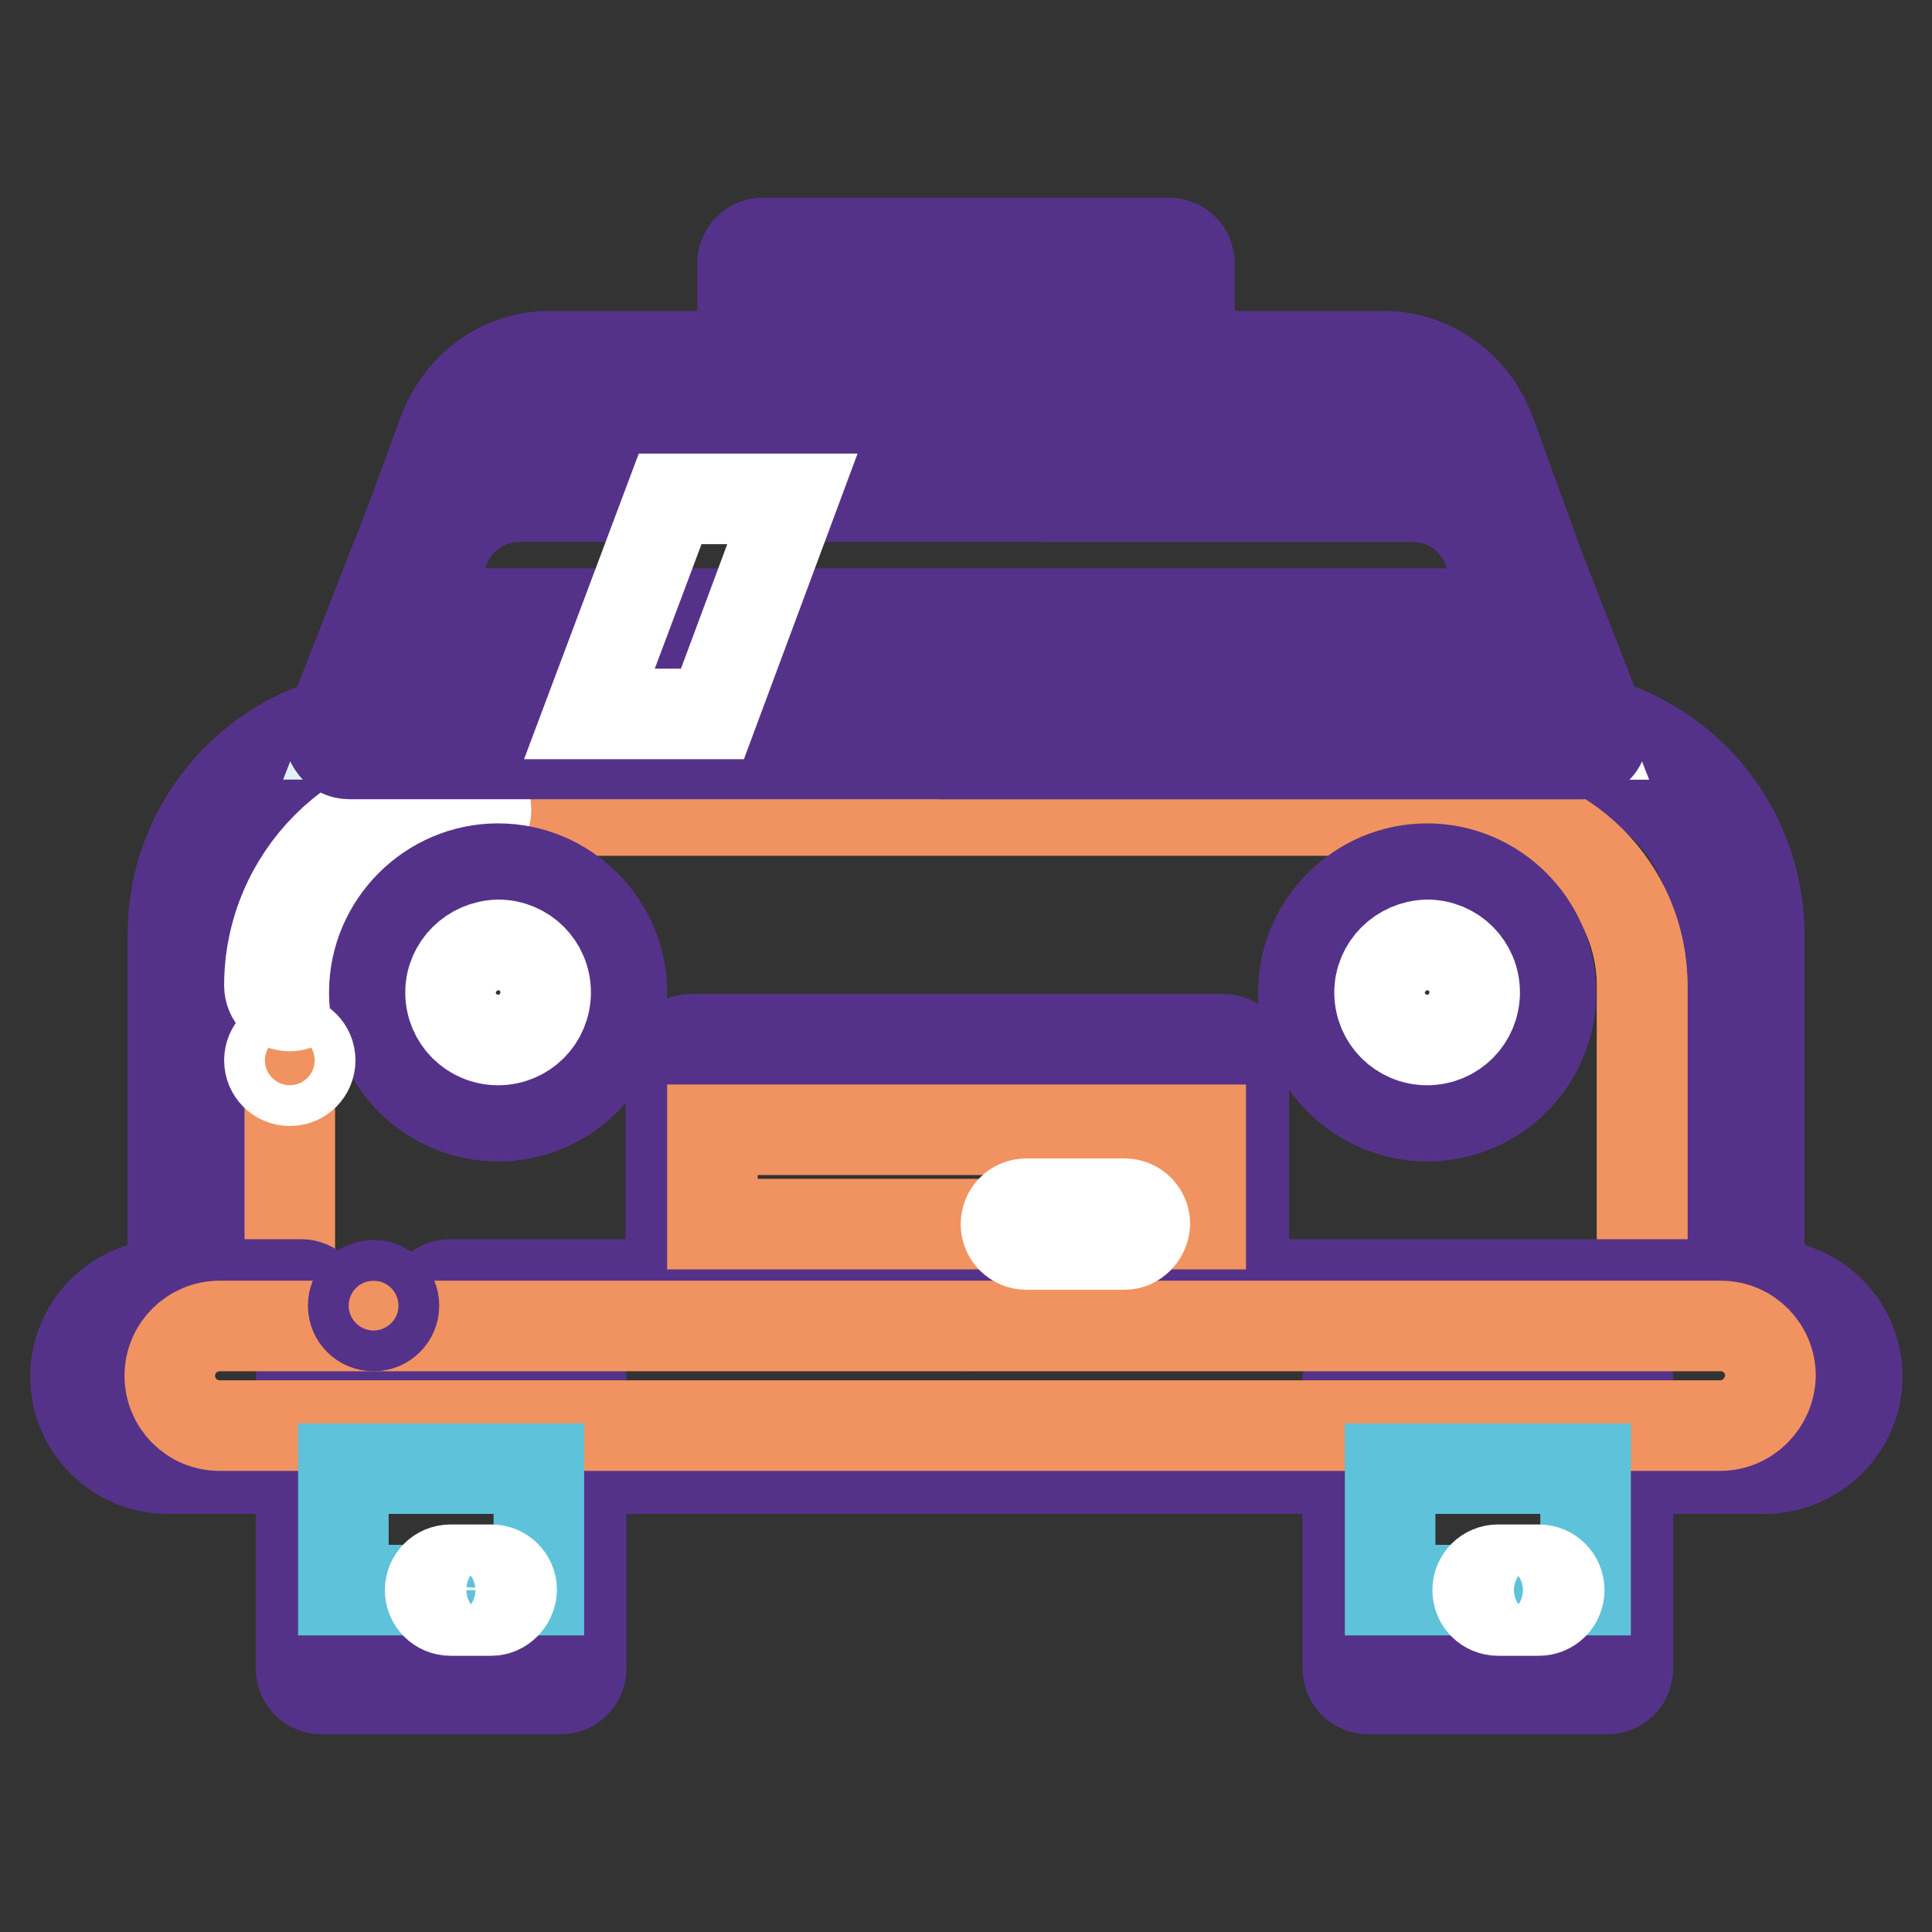
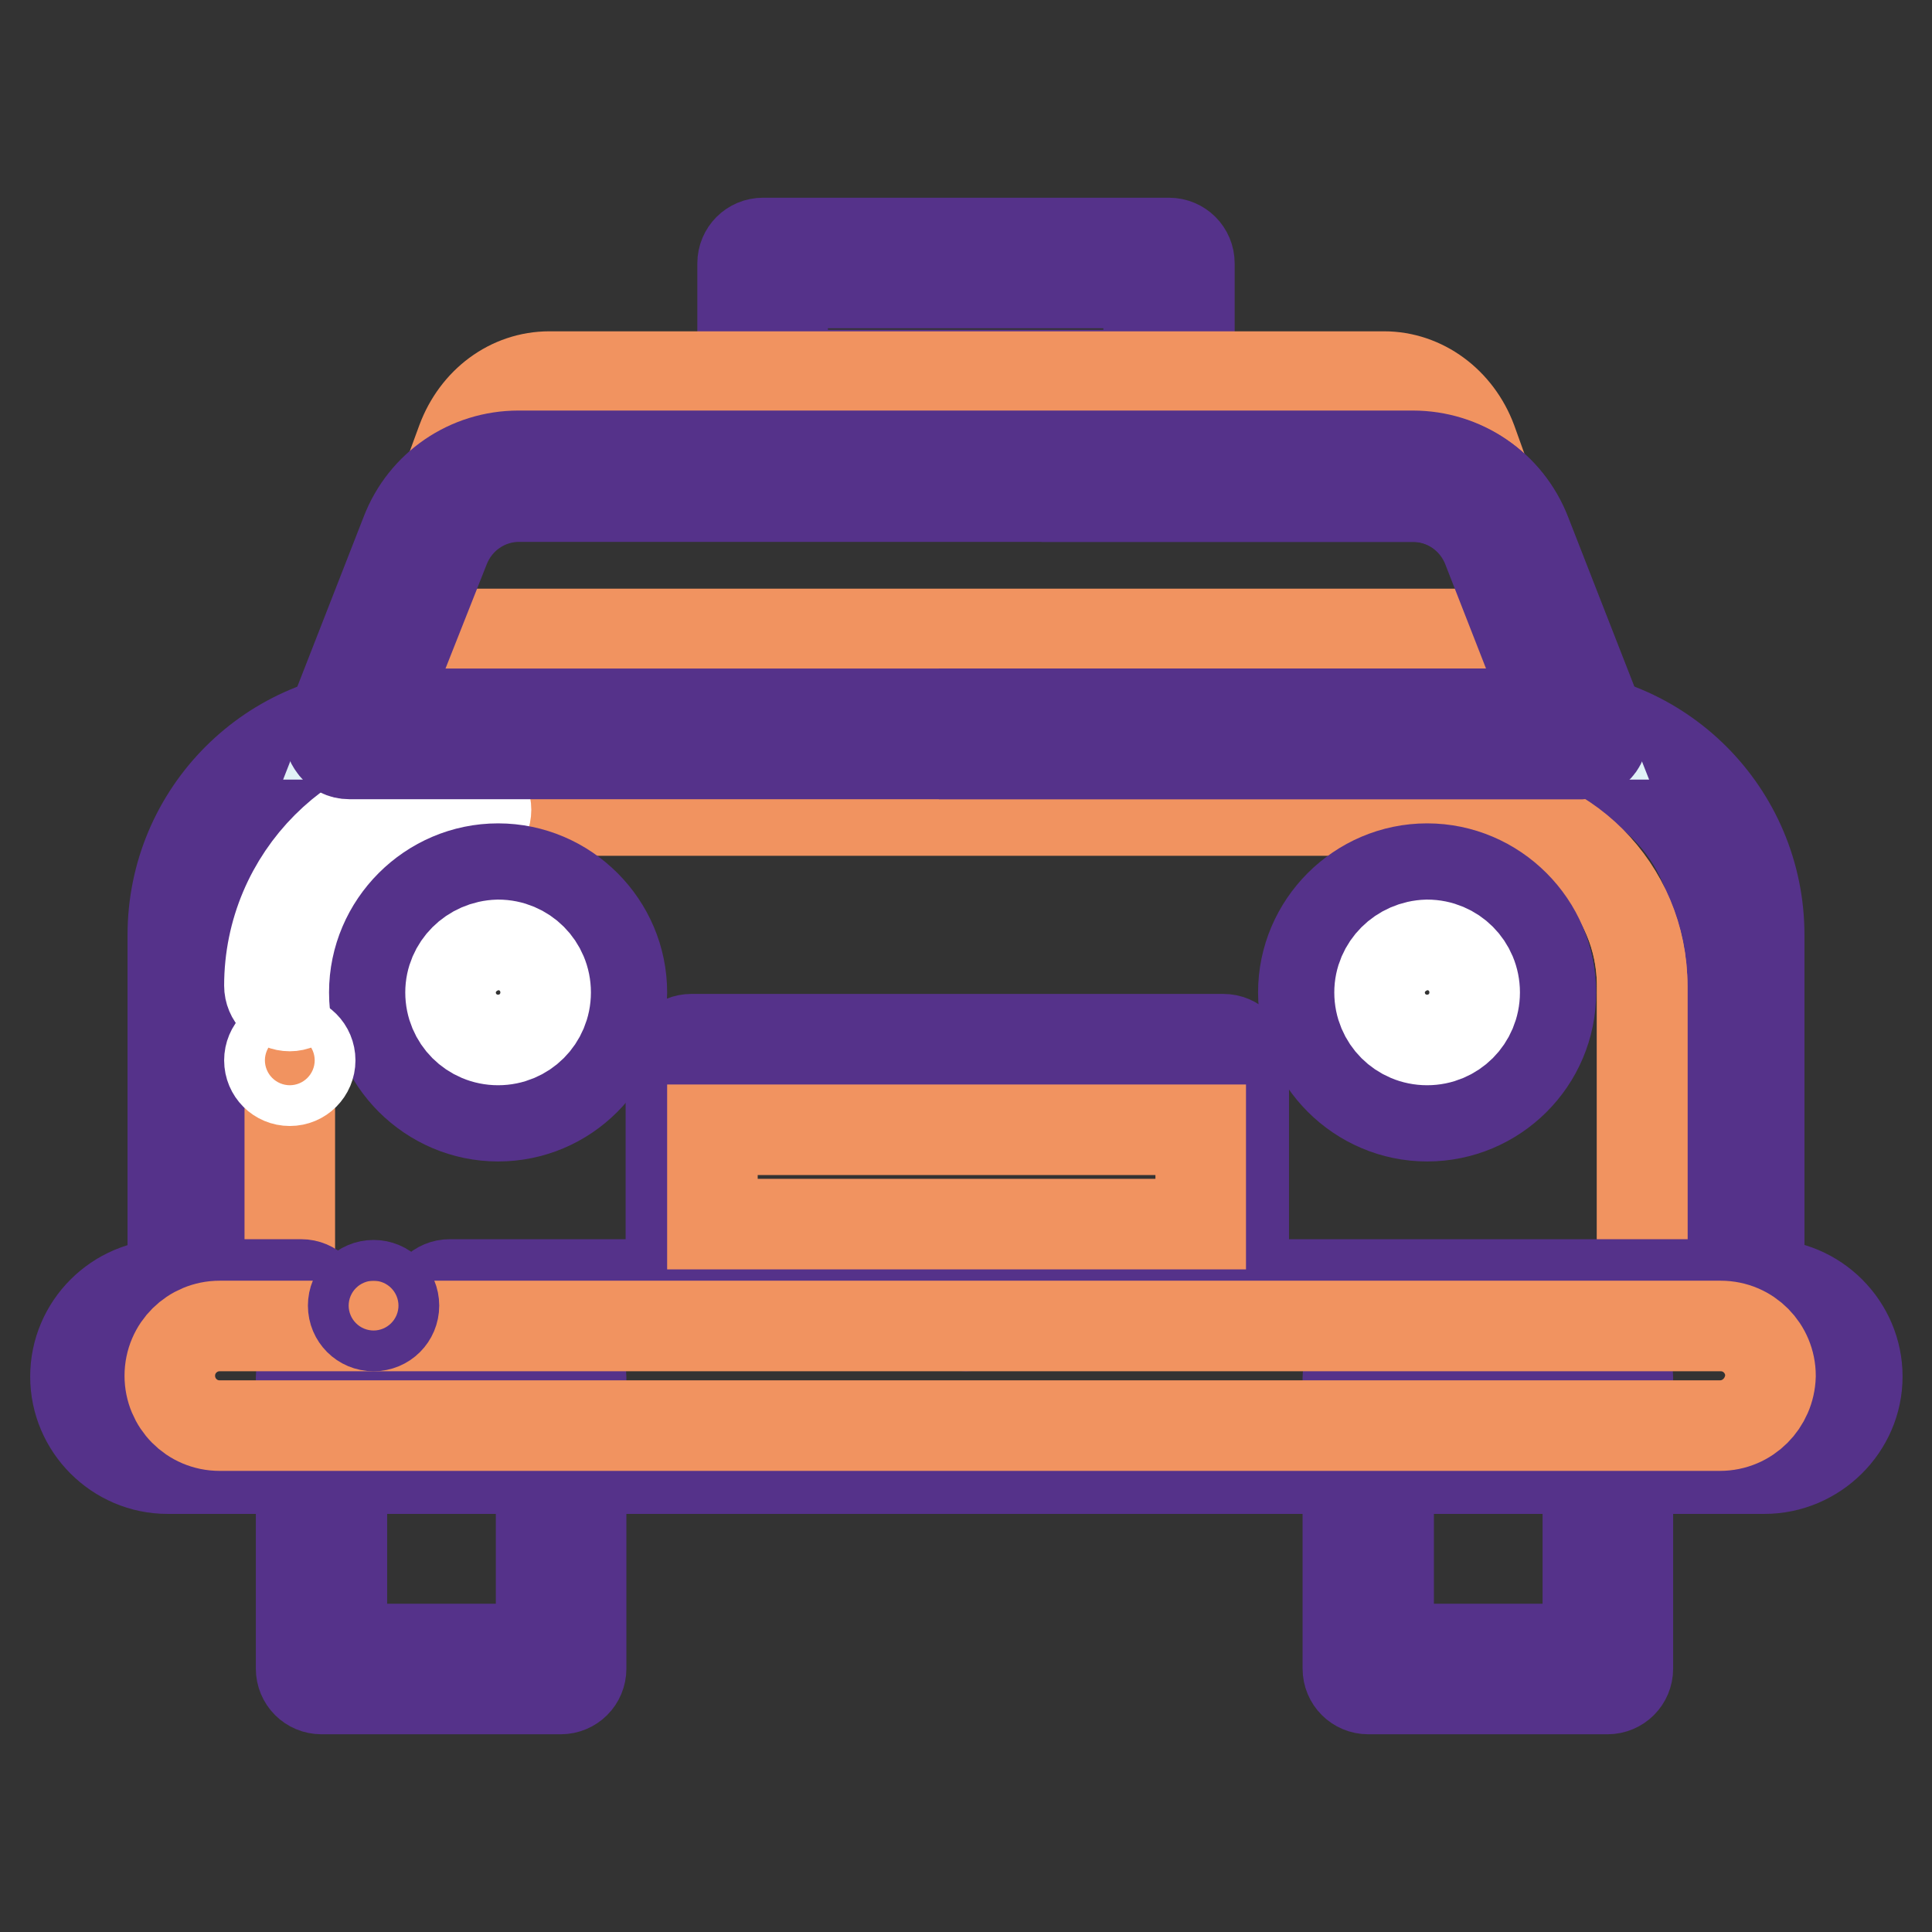
<svg xmlns="http://www.w3.org/2000/svg" version="1.1" x="0px" y="0px" viewBox="0 0 256 256" enable-background="new 0 0 256 256" xml:space="preserve">
  <rect x="0" y="0" width="256" height="256" fill="#333333" stroke="none" />
  <g>
    <path stroke-width="12" fill-opacity="0" stroke="#3599d6" d="M42.6,182.5h31.7v38.6H42.6V182.5z" />
    <path stroke-width="12" fill-opacity="0" stroke="#55328a" d="M74.3,223.8H42.6c-1.5,0-2.7-1.2-2.7-2.7v-38.6c0-1.5,1.2-2.7,2.7-2.7h31.7c1.5,0,2.7,1.2,2.7,2.7v38.6 C77,222.6,75.8,223.8,74.3,223.8z M45.3,218.5h26.4v-33.3H45.3V218.5z" />
    <path stroke-width="12" fill-opacity="0" stroke="#3599d6" d="M181.3,182.5H213v38.6h-31.7V182.5z" />
    <path stroke-width="12" fill-opacity="0" stroke="#55328a" d="M213,223.8h-31.7c-1.5,0-2.7-1.2-2.7-2.7v-38.6c0-1.5,1.2-2.7,2.7-2.7H213c1.5,0,2.7,1.2,2.7,2.7v38.6 C215.7,222.6,214.5,223.8,213,223.8z M184,218.5h26.4v-33.3H184V218.5z" />
    <path stroke-width="12" fill-opacity="0" stroke="#5ec3da" d="M101.1,34.9h53.8v17.5h-53.8V34.9z" />
    <path stroke-width="12" fill-opacity="0" stroke="#55328a" d="M154.9,55.1h-53.8c-1.5,0-2.7-1.2-2.7-2.7V34.9c0-1.5,1.2-2.7,2.7-2.7h53.8c1.5,0,2.7,1.2,2.7,2.7v17.5 C157.6,53.9,156.4,55.1,154.9,55.1z M103.7,49.7h48.5V37.5h-48.5V49.7z" />
    <path stroke-width="12" fill-opacity="0" stroke="#f19360" d="M204.2,84H51.8l9.4-25.6c1.9-5.1,6.4-8.5,11.6-8.5h110.6c5.1,0,9.7,3.4,11.6,8.5L204.2,84z" />
-     <path stroke-width="12" fill-opacity="0" stroke="#55328a" d="M204.2,86.6H51.8c-0.9,0-1.7-0.4-2.2-1.1c-0.5-0.7-0.6-1.6-0.3-2.5l9.4-25.6c2.3-6.2,7.8-10.2,14.1-10.2 h110.6c6.2,0,11.9,4.1,14.1,10.2l9.3,25.6c0.3,0.8,0.2,1.7-0.3,2.5C205.9,86.2,205.1,86.6,204.2,86.6z M55.6,81.3h144.8l-8-22.1 c-1.5-4.1-5.1-6.7-9.1-6.7H72.7c-4,0-7.6,2.6-9.1,6.7L55.6,81.3z" />
    <path stroke-width="12" fill-opacity="0" stroke="#e27169" d="M25.6,173v-49.1c0-14.7,11.9-26.6,26.6-26.6h151.6c14.7,0,26.6,11.9,26.6,26.6V173" />
    <path stroke-width="12" fill-opacity="0" stroke="#55328a" d="M25.6,175.7c-1.5,0-2.7-1.2-2.7-2.7v-49.1c0-16.2,13.1-29.3,29.3-29.3h151.6c16.2,0,29.3,13.1,29.3,29.3 V173c0,1.5-1.2,2.7-2.7,2.7s-2.7-1.2-2.7-2.7v-49.1c0-13.2-10.8-24-24-24H52.2c-13.2,0-24,10.8-24,24V173 C28.3,174.5,27.1,175.7,25.6,175.7z" />
    <path stroke-width="12" fill-opacity="0" stroke="#f19360" d="M38.4,173.6v-42.9c0-12.9,10.4-23.3,23.3-23.3h132.6c12.9,0,23.3,10.4,23.3,23.3v42.9" />
    <path stroke-width="12" fill-opacity="0" stroke="#f19360" d="M61.7,107.3h132.6c12.9,0,23.3,10.4,23.3,23.3v42.9" />
    <path stroke-width="12" fill-opacity="0" stroke="#ffffff" d="M38.4,133.3c-1.5,0-2.7-1.2-2.7-2.7c0-14.3,11.6-26,26-26c1.5,0,2.7,1.2,2.7,2.7s-1.2,2.7-2.7,2.7 c-11.4,0-20.7,9.3-20.7,20.6C41,132.1,39.8,133.3,38.4,133.3z" />
    <path stroke-width="12" fill-opacity="0" stroke="#e27169" d="M59.6,173h174.3c5.3,0,9.5,4.2,9.5,9.5s-4.2,9.5-9.5,9.5H22.2c-5.2,0-9.5-4.2-9.5-9.5s4.2-9.5,9.5-9.5h17.7 " />
    <path stroke-width="12" fill-opacity="0" stroke="#55328a" d="M233.8,194.6H22.2c-6.7,0-12.2-5.5-12.2-12.2s5.5-12.2,12.2-12.2h17.7c1.5,0,2.7,1.2,2.7,2.7 s-1.2,2.7-2.7,2.7H22.2c-3.8,0-6.8,3.1-6.8,6.8s3.1,6.8,6.8,6.8h211.7c3.8,0,6.8-3.1,6.8-6.8s-3.1-6.8-6.8-6.8H59.6 c-1.5,0-2.7-1.2-2.7-2.7s1.2-2.7,2.7-2.7h174.3c6.7,0,12.2,5.5,12.2,12.2S240.5,194.6,233.8,194.6z" />
    <path stroke-width="12" fill-opacity="0" stroke="#55328a" d="M125.3,173c0,1.5,1.2,2.7,2.7,2.7c1.5,0,2.7-1.2,2.7-2.7s-1.2-2.7-2.7-2.7 C126.5,170.3,125.3,171.5,125.3,173z" />
    <path stroke-width="12" fill-opacity="0" stroke="#e1f2f7" d="M209.7,97.3H46.3l10-25.6c2-5.1,6.9-8.5,12.4-8.5h118.5c5.5,0,10.4,3.4,12.4,8.5L209.7,97.3L209.7,97.3z" />
    <path stroke-width="12" fill-opacity="0" stroke="#55328a" d="M209.7,99.9H46.3c-0.9,0-1.7-0.4-2.2-1.2c-0.5-0.7-0.6-1.7-0.3-2.5l10-25.6c2.4-6.2,8.3-10.2,14.9-10.2 h118.5c6.6,0,12.5,4,14.9,10.2l10,25.6c0.3,0.8,0.2,1.7-0.3,2.5C211.4,99.5,210.5,99.9,209.7,99.9L209.7,99.9z M50.2,94.6h155.5 l-8.6-22c-1.6-4.1-5.5-6.8-9.9-6.8H68.8c-4.4,0-8.3,2.7-9.9,6.8L50.2,94.6z" />
-     <path stroke-width="12" fill-opacity="0" stroke="#ffffff" d="M146.6,63.2h40.7c5.5,0,10.4,3.4,12.4,8.5l10,25.6H133" />
    <path stroke-width="12" fill-opacity="0" stroke="#55328a" d="M209.7,99.9h-79.3v-5.3h75.4l-8.6-22c-1.6-4.1-5.5-6.8-9.9-6.8h-43.3v-5.3h43.3c6.6,0,12.5,4,14.9,10.2 l10,25.6c0.3,0.8,0.2,1.8-0.3,2.5C211.4,99.5,210.6,99.9,209.7,99.9L209.7,99.9z" />
    <path stroke-width="12" fill-opacity="0" stroke="#e1f2f7" d="M52.2,131.5c0,7.6,6.1,13.7,13.7,13.7c7.6,0,13.7-6.1,13.7-13.7c0-7.6-6.1-13.7-13.7-13.7 C58.4,117.8,52.2,124,52.2,131.5z" />
    <path stroke-width="12" fill-opacity="0" stroke="#55328a" d="M66,147.9c-9,0-16.4-7.4-16.4-16.4c0-9,7.4-16.4,16.4-16.4c9,0,16.4,7.4,16.4,16.4 C82.3,140.6,75,147.9,66,147.9z M66,120.5c-6.1,0-11.1,5-11.1,11.1c0,6.1,5,11.1,11.1,11.1c6.1,0,11.1-5,11.1-11.1 C77,125.4,72.1,120.5,66,120.5z" />
    <path stroke-width="12" fill-opacity="0" stroke="#ffffff" d="M59.7,131.5c0,3.5,2.8,6.3,6.3,6.3c3.5,0,6.3-2.8,6.3-6.3l0,0c0-3.5-2.8-6.3-6.3-6.3 C62.5,125.3,59.7,128.1,59.7,131.5L59.7,131.5z" />
    <path stroke-width="12" fill-opacity="0" stroke="#e1f2f7" d="M175.4,131.5c0,7.6,6.1,13.7,13.7,13.7c7.6,0,13.7-6.1,13.7-13.7c0-7.6-6.1-13.7-13.7-13.7 C181.5,117.8,175.4,124,175.4,131.5z" />
    <path stroke-width="12" fill-opacity="0" stroke="#55328a" d="M189.1,147.9c-9,0-16.4-7.4-16.4-16.4c0-9,7.4-16.4,16.4-16.4c9,0,16.4,7.4,16.4,16.4 C205.5,140.6,198.1,147.9,189.1,147.9z M189.1,120.5c-6.1,0-11.1,5-11.1,11.1c0,6.1,5,11.1,11.1,11.1c6.1,0,11.1-5,11.1-11.1 C200.1,125.4,195.2,120.5,189.1,120.5z" />
-     <path stroke-width="12" fill-opacity="0" stroke="#e27169" d="M91.6,140.5h70.5v31.7H91.6V140.5z" />
    <path stroke-width="12" fill-opacity="0" stroke="#55328a" d="M162.2,174.8H91.6c-1.5,0-2.7-1.2-2.7-2.7v-31.7c0-1.5,1.2-2.7,2.7-2.7h70.5c1.5,0,2.7,1.2,2.7,2.7v31.7 C164.8,173.6,163.6,174.8,162.2,174.8z M94.3,169.5h65.2v-26.4H94.3V169.5z" />
    <path stroke-width="12" fill-opacity="0" stroke="#f19360" d="M227.9,188.9H29.1c-3.7,0-6.6-3-6.6-6.6c0-3.7,3-6.6,6.6-6.6h198.9c3.7,0,6.6,3,6.6,6.6 C234.5,185.9,231.6,188.9,227.9,188.9z" />
    <path stroke-width="12" fill-opacity="0" stroke="#55328a" d="M46.8,173c0,1.5,1.2,2.7,2.7,2.7c1.5,0,2.7-1.2,2.7-2.7s-1.2-2.7-2.7-2.7C48,170.3,46.8,171.5,46.8,173z" />
    <path stroke-width="12" fill-opacity="0" stroke="#ffffff" d="M35.7,140.5c0,1.5,1.2,2.7,2.7,2.7s2.7-1.2,2.7-2.7c0-1.5-1.2-2.7-2.7-2.7S35.7,139,35.7,140.5z" />
-     <path stroke-width="12" fill-opacity="0" stroke="#5ec3da" d="M45.5,194.6h25.9v16.1H45.5V194.6z M184.2,194.6h25.9v16.1h-25.9V194.6z" />
    <path stroke-width="12" fill-opacity="0" stroke="#f19360" d="M94.4,149.7h64.7v12.5H94.4V149.7z" />
-     <path stroke-width="12" fill-opacity="0" stroke="#ffffff" d="M65.1,213.4h-5.4c-1.5,0-2.7-1.2-2.7-2.7c0-1.5,1.2-2.7,2.7-2.7h5.4c1.5,0,2.7,1.2,2.7,2.7 C67.7,212.2,66.5,213.4,65.1,213.4z M203.9,213.4h-5.4c-1.5,0-2.7-1.2-2.7-2.7c0-1.5,1.2-2.7,2.7-2.7h5.4c1.5,0,2.7,1.2,2.7,2.7 C206.6,212.2,205.4,213.4,203.9,213.4z M94.4,94.6H78.1l10.7-28.5H105L94.4,94.6z M149,164.9h-13c-1.5,0-2.7-1.2-2.7-2.7 c0-1.5,1.2-2.7,2.7-2.7h13c1.5,0,2.7,1.2,2.7,2.7C151.6,163.7,150.4,164.9,149,164.9z" />
    <path stroke-width="12" fill-opacity="0" stroke="#ffffff" d="M182.8,131.5c0,3.5,2.8,6.3,6.3,6.3c3.5,0,6.3-2.8,6.3-6.3l0,0c0-3.5-2.8-6.3-6.3-6.3 C185.6,125.3,182.8,128.1,182.8,131.5L182.8,131.5z" />
  </g>
</svg>